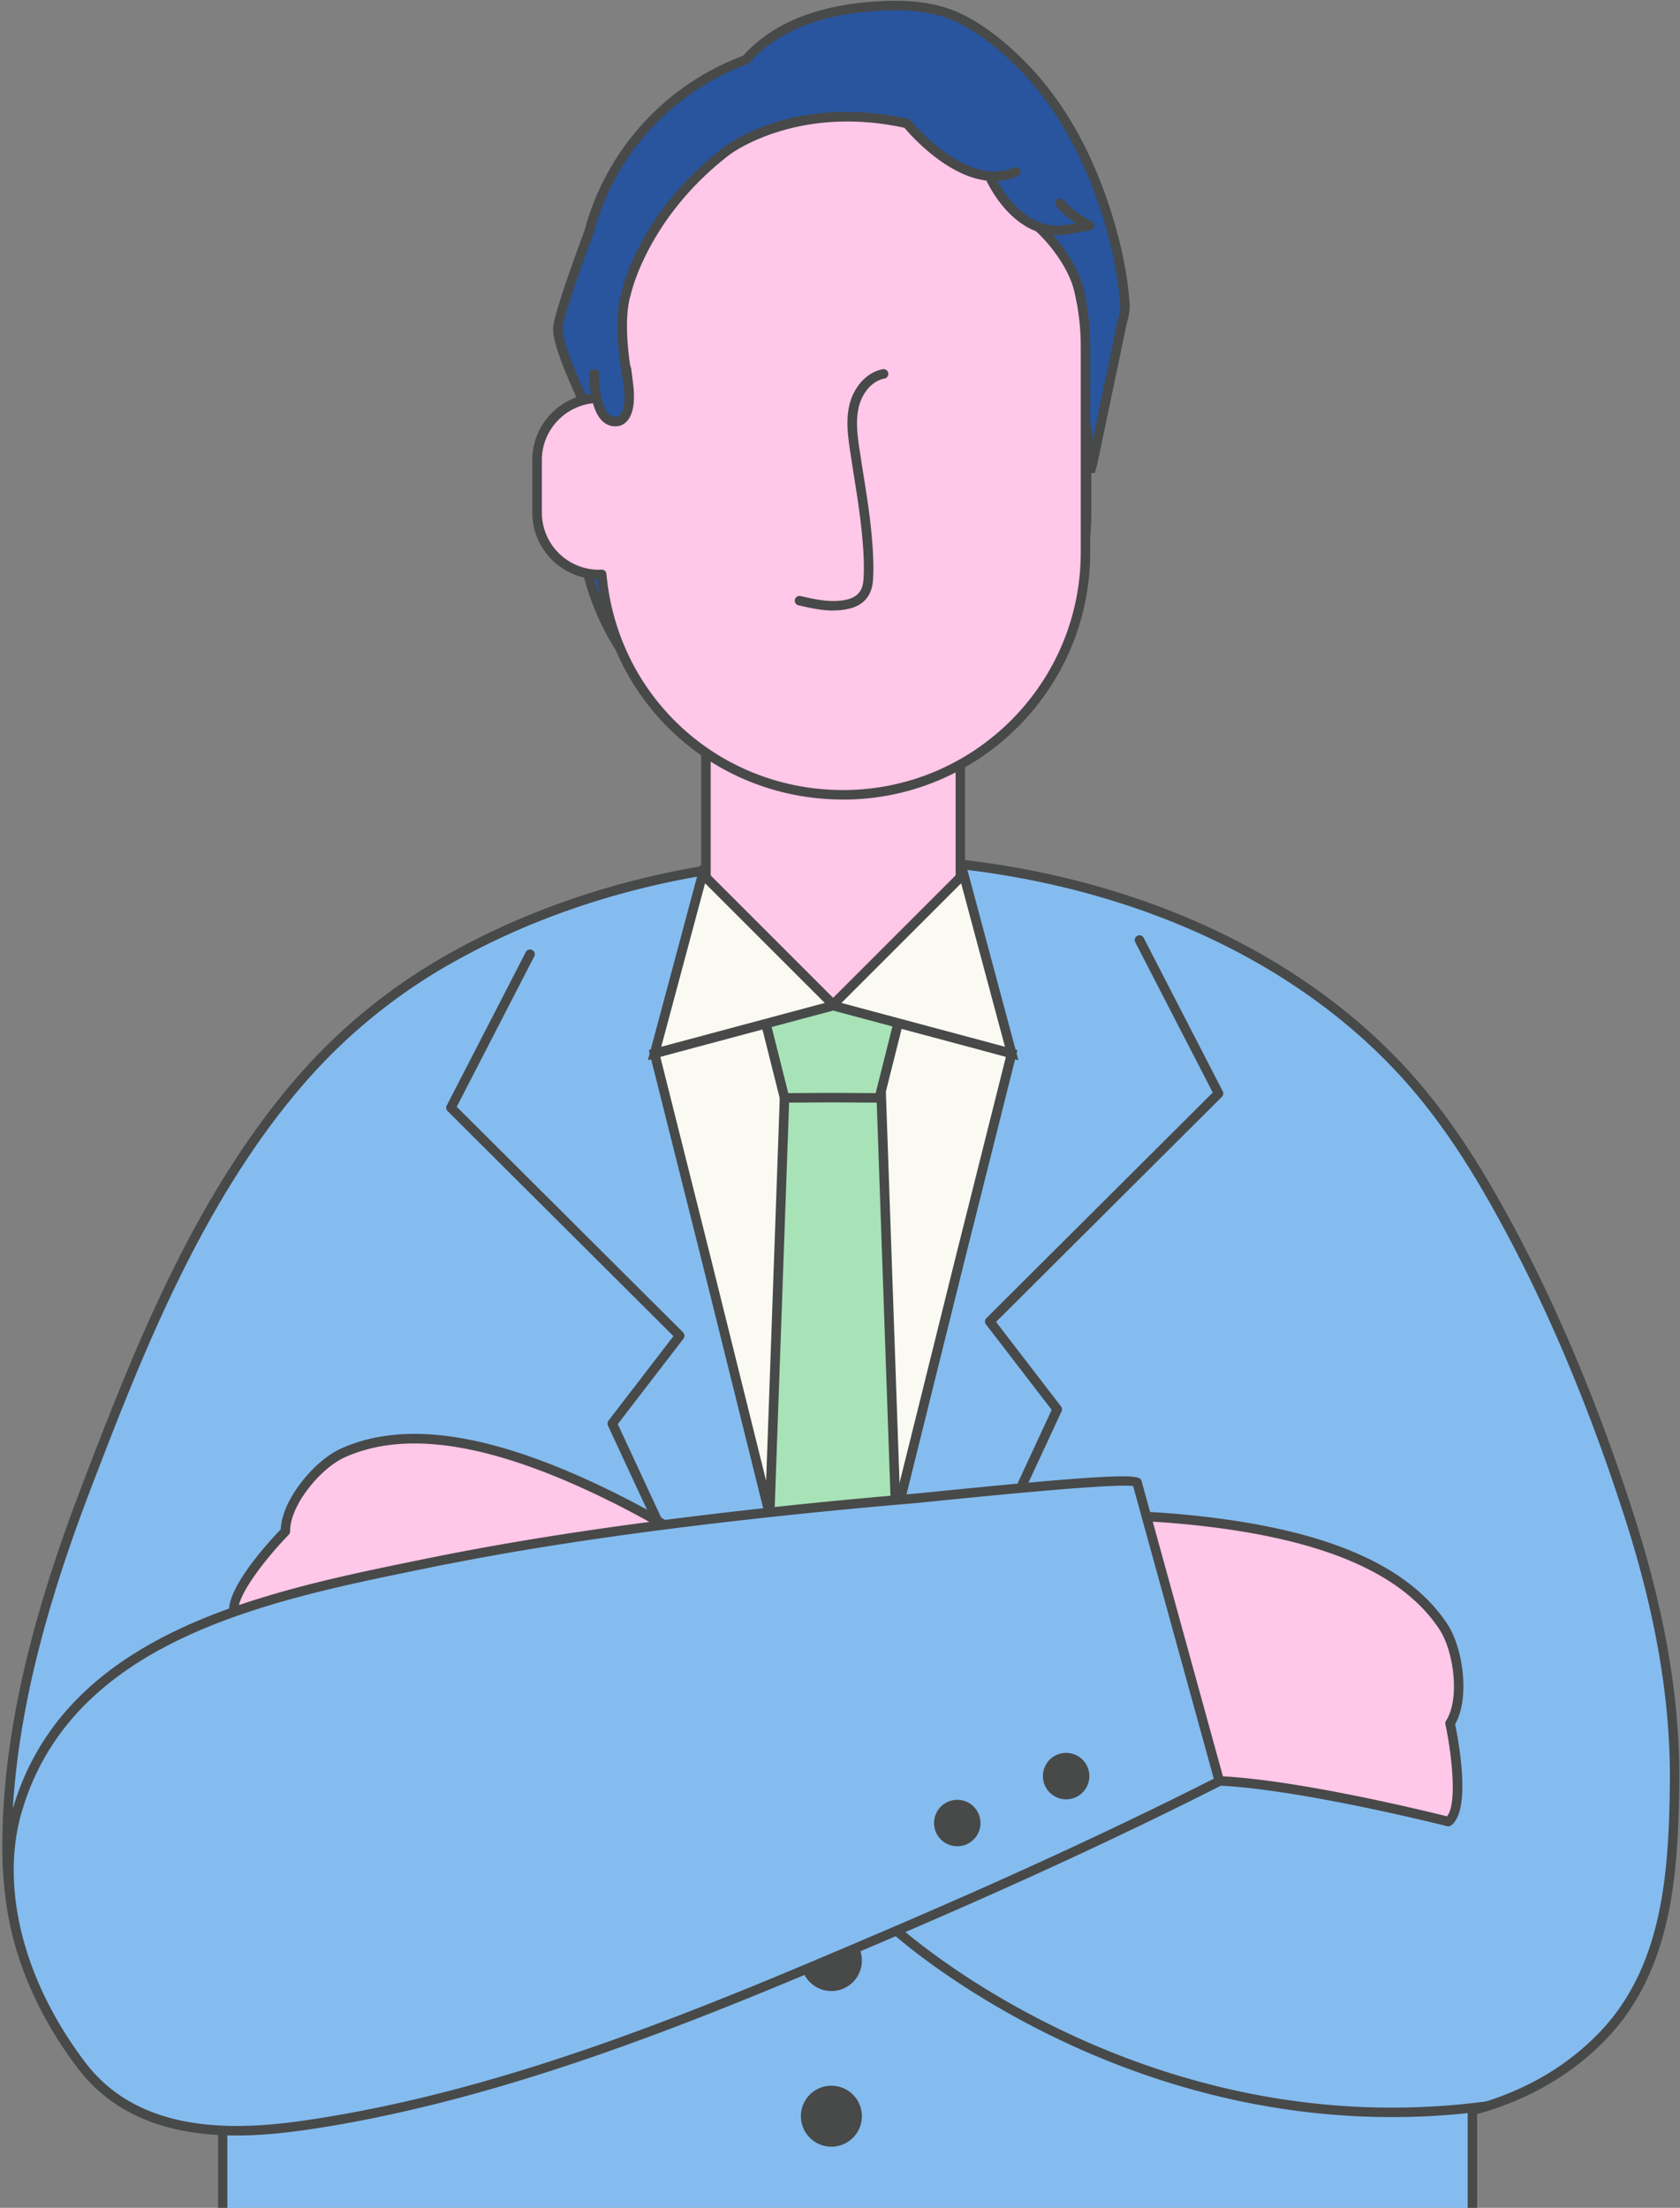
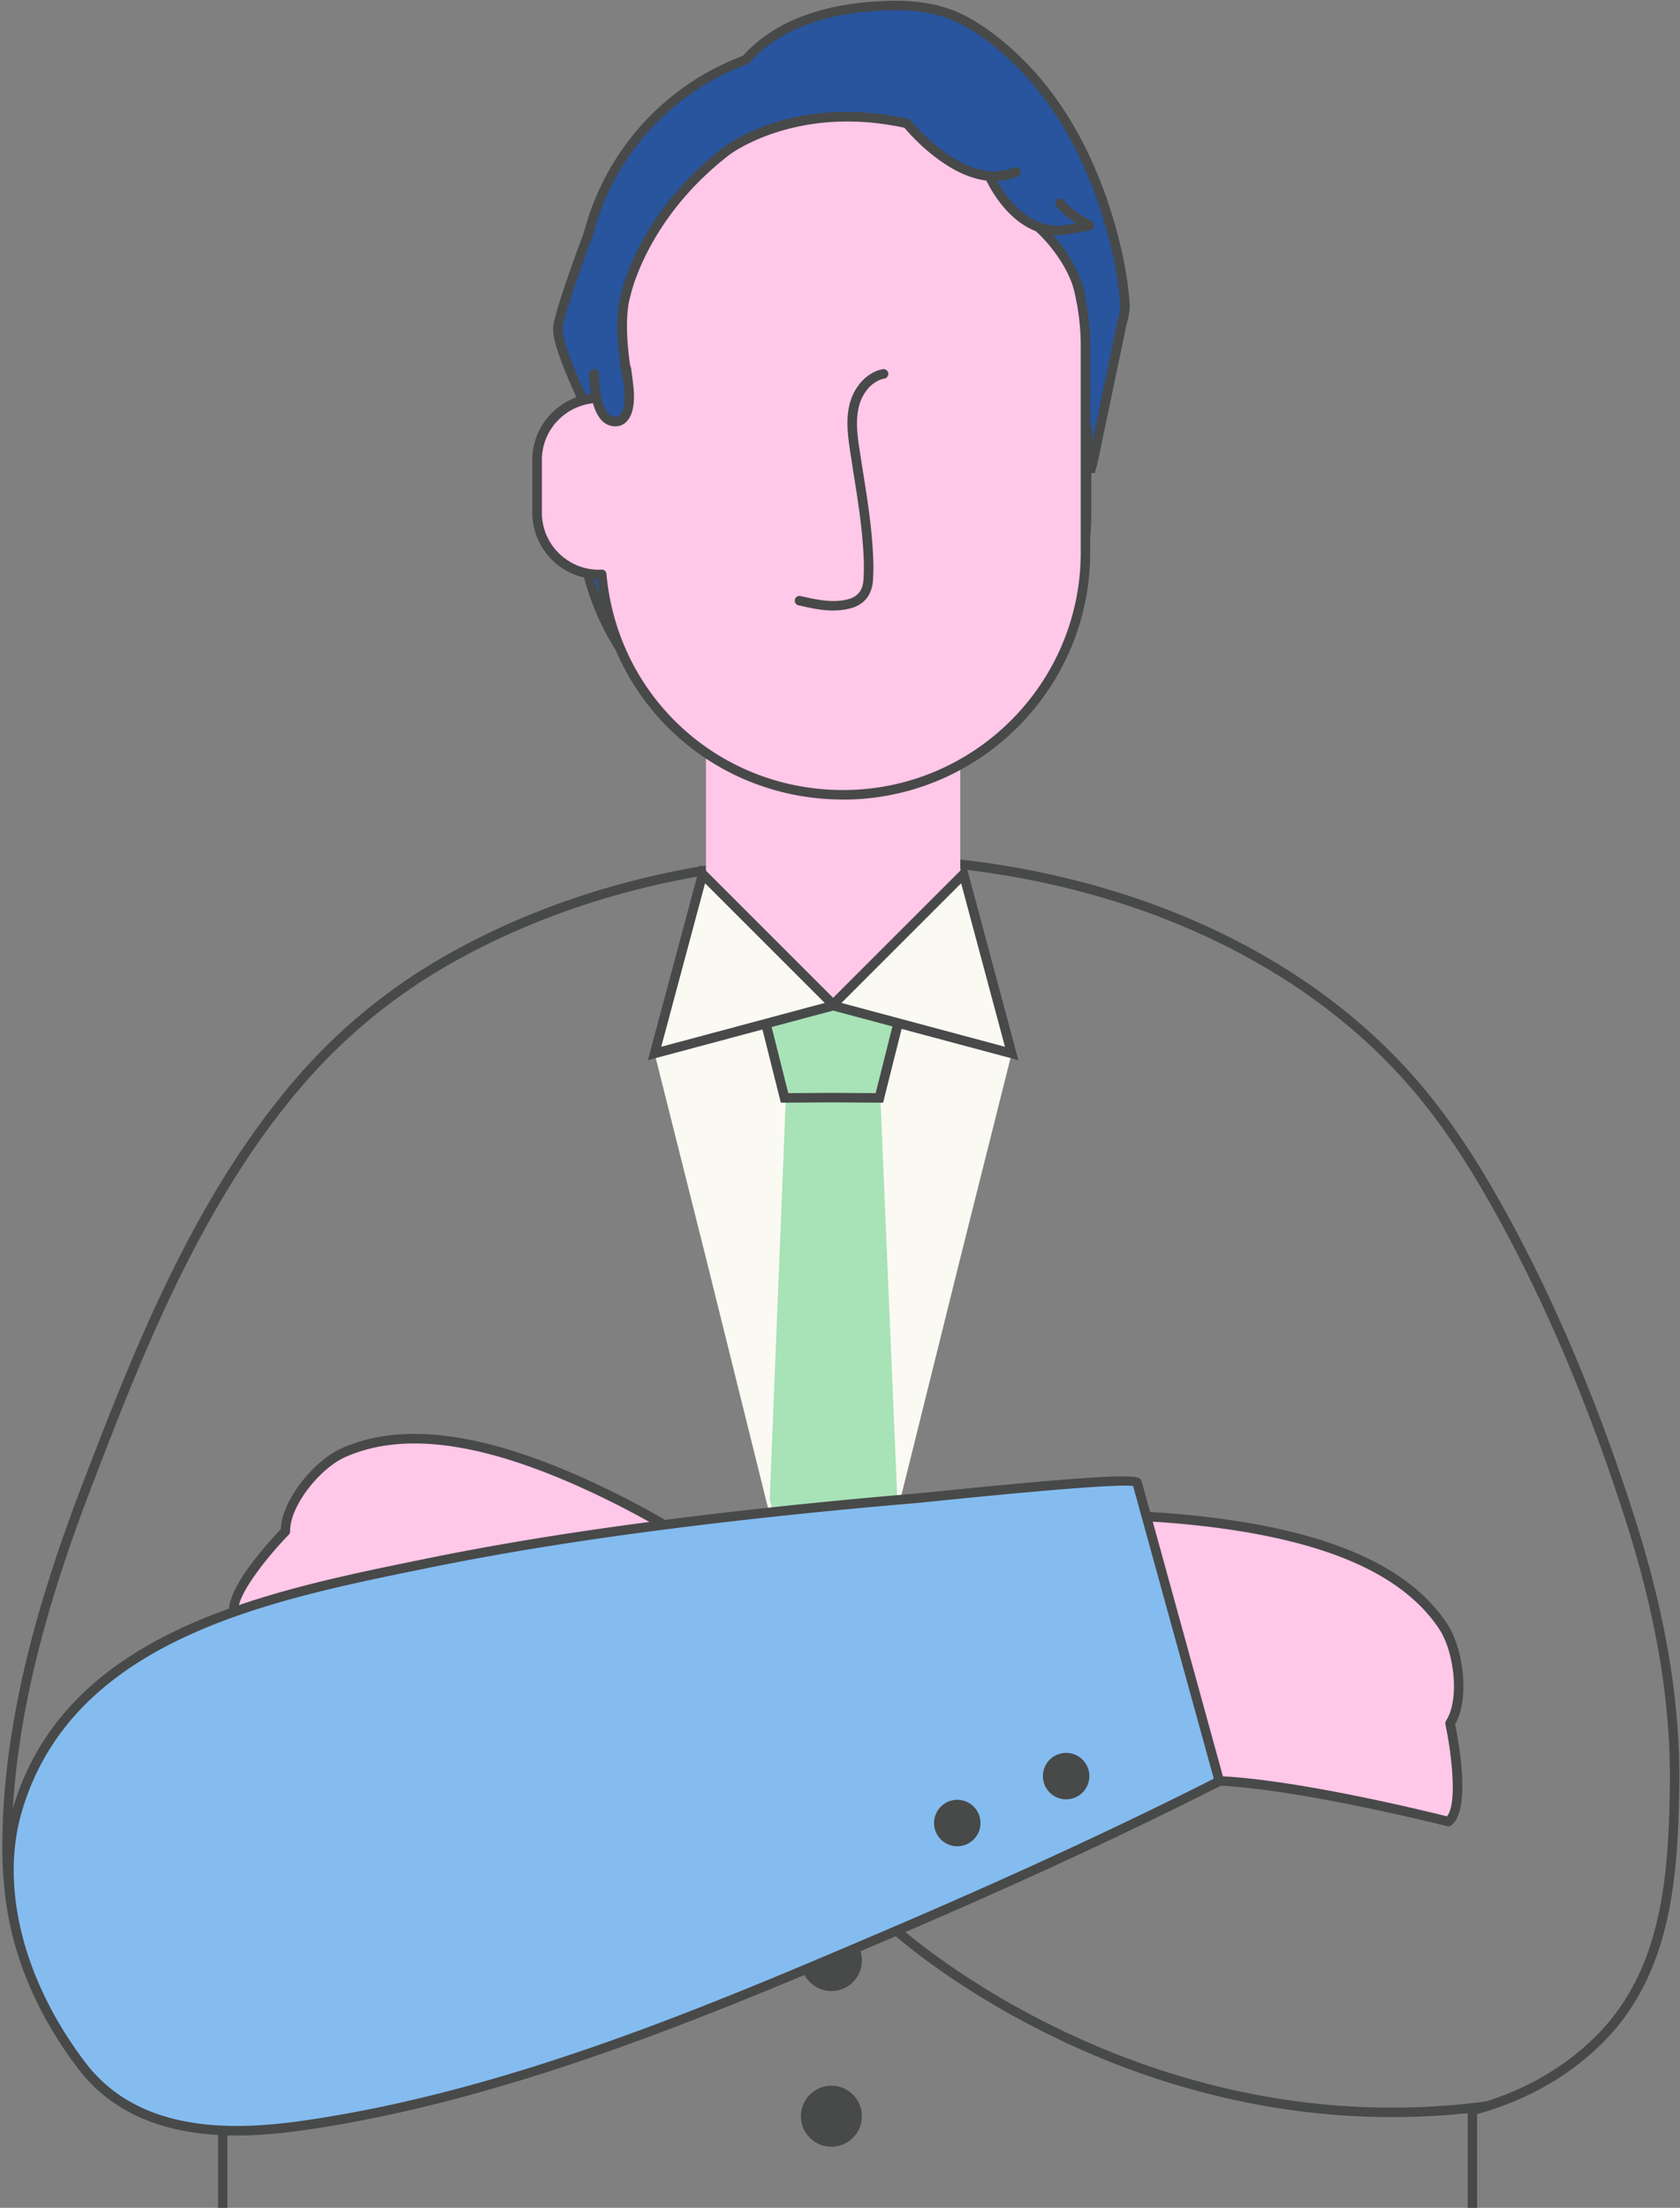
<svg xmlns="http://www.w3.org/2000/svg" width="245" height="322" viewBox="0 0 245 322" fill="none">
  <rect x="0" y="0" width="245" height="322" fill="#808080" stroke="none" />
  <path d="M164.038 44.432v-.064a54.712 54.712 0 00-.396-3.681 60.726 60.726 0 00-.572-3.183c-1.19-5.498-2.998-10.885-5.526-15.903-2.205-4.382-4.99-8.505-8.441-12.01-2.333-2.372-4.981-4.604-7.878-6.255-3.819-2.177-7.822-2.657-12.149-2.491-6.863.268-14.317 1.928-19.372 6.9a18.76 18.76 0 00-.931.996C100 11.98 92.805 18.464 88.616 26.73a36.96 36.96 0 00-2.74 7.241c-1.983 5.36-4.344 12.039-4.492 13.828-.157 1.873 1.734 6.402 3.284 9.75v17.178c0 20.377 16.522 36.899 36.899 36.899 20.378 0 36.9-16.522 36.9-36.9v-12.61c.313 3.93.544 6.78.544 6.9 0-.424.24-1.014.332-1.448.286-1.32.563-2.638.839-3.957.379-1.79.757-3.58 1.126-5.37.397-1.89.793-3.781 1.181-5.672.341-1.624.673-3.248 1.014-4.88.222-1.07.609-2.131.545-3.22l-.01-.037z" fill="#28559E" />
  <path d="M121.549 112.299c-20.728 0-37.59-16.863-37.59-37.59v-17.03c-2.307-5.009-3.414-8.358-3.285-9.953.13-1.504 1.651-6.227 4.539-14.013a37.172 37.172 0 012.777-7.315 37.553 37.553 0 0120.368-18.265 19.1 19.1 0 01.858-.895C113.653 2.875 120.322.485 129.04.144c5.166-.203 9.031.59 12.518 2.583 2.657 1.513 5.36 3.653 8.035 6.374 3.302 3.358 6.19 7.454 8.57 12.186 2.444 4.853 4.326 10.268 5.59 16.07.24 1.2.424 2.205.581 3.229.166 1.107.295 2.324.406 3.736v.073c.055.914-.157 1.762-.36 2.583-.064.277-.138.545-.194.821l-3.33 15.922c-.277 1.32-.553 2.648-.839 3.967-.037.157-.092.341-.148.535-.083.277-.175.59-.175.766h-.544v5.72c0 20.727-16.863 37.59-37.591 37.59h-.01zm8.994-110.808c-.47 0-.959.01-1.448.028-8.367.322-14.723 2.583-18.911 6.697-.313.304-.608.627-.904.96l-.11.128-.166.065a36.186 36.186 0 00-22.472 24.75c-2.786 7.518-4.363 12.37-4.474 13.708-.11 1.31 1.07 4.742 3.22 9.4l.064.139v17.333c0 19.962 16.245 36.207 36.207 36.207 19.963 0 36.208-16.245 36.208-36.207v-12.61l1.383-.056c.065.84.13 1.578.185 2.224.055-.277.111-.554.175-.822l3.33-15.922c.065-.295.129-.58.203-.876.185-.756.369-1.467.323-2.168l.692-.037h-.692c-.111-1.383-.23-2.573-.397-3.653a57.669 57.669 0 00-.571-3.155c-1.237-5.682-3.072-10.977-5.471-15.728-2.315-4.594-5.11-8.579-8.321-11.835-2.583-2.63-5.184-4.696-7.73-6.144-2.924-1.66-6.153-2.426-10.323-2.426z" fill="#484949" />
-   <path d="M244.211 260.164c.148-13.238-2.546-26.374-6.568-38.938-5.276-16.457-12.167-33.136-20.885-48.08-3.57-6.116-7.555-11.844-12.112-16.807-20.018-21.808-51.216-31.162-80.108-31.162-20.378 0-41.078 4.576-58.91 14.631a82.288 82.288 0 00-21.807 17.794c-14.658 16.928-23.118 38.21-31.051 58.864-4.723 12.297-8.736 25.036-10.627 38.098-.729 5-1.125 10.046-1.098 15.101.046 8.948 1.818 17.029 7.076 24.455 5.6 7.915 14.833 12.435 24.38 14.336v28.578h182.237v-29.242c7.029-1.882 13.57-5.332 18.772-10.637 9.622-9.796 10.563-23.957 10.71-36.991h-.009z" fill="#84BCEF" />
  <path d="M215.421 337.726H31.801v-28.708c-10.609-2.232-19.206-7.361-24.252-14.492-4.862-6.872-7.15-14.778-7.205-24.851-.027-4.853.35-9.963 1.107-15.203 1.66-11.494 5.055-23.652 10.664-38.255 7.094-18.468 15.922-41.456 31.17-59.067 6.237-7.195 13.635-13.228 21.983-17.942 17.085-9.631 37.582-14.723 59.251-14.723 32.924 0 62.314 11.439 80.625 31.392 4.29 4.677 8.284 10.212 12.205 16.928 8.071 13.837 15.119 30.064 20.94 48.218 4.585 14.28 6.743 27.093 6.605 39.159-.157 13.496-1.126 27.499-10.904 37.471-4.935 5.028-11.18 8.616-18.579 10.683v29.399l.01-.009zm-182.236-1.384h180.852v-29.076l.516-.139c7.38-1.974 13.589-5.488 18.459-10.451 9.428-9.603 10.36-23.302 10.507-36.512.139-11.919-2.002-24.584-6.54-38.717-5.793-18.062-12.804-34.187-20.82-47.941-3.866-6.633-7.805-12.085-12.03-16.688-18.053-19.658-47.065-30.94-79.6-30.94-21.439 0-41.697 5.028-58.578 14.539a81.395 81.395 0 00-21.623 17.637c-15.092 17.426-23.874 40.285-30.93 58.661-5.572 14.501-8.94 26.567-10.59 37.951-.748 5.175-1.117 10.221-1.099 14.999.047 9.779 2.251 17.426 6.947 24.059 4.926 6.964 13.431 11.955 23.947 14.049l.554.111v28.449l.028.009z" fill="#484949" />
  <path d="M140.045 183.478l-18.551 74.675-18.542-74.675-7.49-29.842 25.866-7.38 26.208 7.38-7.491 29.842z" fill="#FAFAF2" />
-   <path d="M121.494 261.021l-19.215-77.377-7.657-30.488 26.706-7.62 27.047 7.62-7.657 30.488-19.224 77.377zM96.292 154.124l7.324 29.188 17.878 71.972 17.878-71.972 7.324-29.188-25.377-7.149-25.037 7.149h.01zm33.282 105.127a.696.696 0 01-.637-.987l24.437-52.637-9.585-12.472a.691.691 0 01.065-.913l33.006-32.896-11.3-21.927a.697.697 0 01.295-.932.697.697 0 01.932.295l11.531 22.38a.703.703 0 01-.129.811l-32.933 32.822 9.474 12.325a.702.702 0 01.083.71l-24.612 53.024a.7.7 0 01-.627.397zm-16.217.904a.7.7 0 01-.627-.397l-24.077-51.853a.684.684 0 01.083-.71l9.474-12.324-32.933-32.822a.699.699 0 01-.129-.812l11.531-22.379a.688.688 0 01.932-.296.69.69 0 01.295.932l-11.3 21.927 33.006 32.896a.7.7 0 01.065.913l-9.585 12.472 23.892 51.475a.698.698 0 01-.636.987l.009-.009z" fill="#484949" />
  <path d="M140.044 146.256h-37.093v-37.232h37.093v37.232z" fill="#FFC7E8" />
-   <path d="M140.044 146.948h-37.102a.697.697 0 01-.692-.692v-37.232c0-.378.314-.691.692-.691h37.102c.378 0 .692.313.692.691v37.232a.697.697 0 01-.692.692zm-36.401-1.384h35.718v-35.848h-35.718v35.848z" fill="#484949" />
  <path d="M130.847 218.403l-9.298 37.268-9.299-37.047 2.352-58.494h13.791l2.454 58.273zm-2.611-58.273l-6.909-.046-6.919.046-2.795-11.125 9.649-2.749 9.77 2.749-2.796 11.125z" fill="#A8E2B7" />
  <path d="M128.781 160.822l-7.454-.046-7.453.046-3.091-12.297 10.48-2.989 10.608 2.989-3.09 12.306v-.009zm-7.463-1.43l6.383.037 2.5-9.945-8.938-2.518-8.81 2.518 2.5 9.945 6.374-.037h-.009z" fill="#484949" />
-   <path d="M112.25 221.521h-.027a.692.692 0 01-.665-.72l2.159-60.699c.009-.378.341-.664.72-.664a.692.692 0 01.664.72l-2.159 60.699a.685.685 0 01-.692.664zm18.403.221a.69.69 0 01-.691-.664l-2.159-61.834a.703.703 0 01.664-.719c.378.028.701.286.72.664l2.158 61.834a.703.703 0 01-.664.719h-.028z" fill="#484949" />
  <path d="M95.46 153.636l26.153-7.002-19.15-19.151-7.002 26.153z" fill="#FAFAF2" />
  <path d="M94.483 154.623l7.629-28.477 20.848 20.848-28.477 7.629zm8.34-25.802l-6.393 23.846 23.846-6.392-17.453-17.454z" fill="#484949" />
  <path d="M147.535 153.636l-26.152-7.002 19.141-19.151 7.011 26.153z" fill="#FAFAF2" />
  <path d="M148.513 154.623l-28.477-7.629 20.848-20.848 7.629 28.477zm-25.802-8.348l23.846 6.392-6.392-23.846-17.454 17.454zm-1.467 144.109a4.446 4.446 0 10.002-8.892 4.446 4.446 0 00-.002 8.892zm0 22.703a4.447 4.447 0 100-8.894 4.447 4.447 0 000 8.894z" fill="#484949" />
  <path d="M122.942 15.18c-19.52 0-35.35 15.821-35.35 35.35v7.555c-.083 0-.166-.009-.249-.009a9.023 9.023 0 00-9.022 9.022v7.675a9.023 9.023 0 009.022 9.022c.138 0 .268-.019.397-.019 1.614 18.026 16.752 32.149 35.192 32.149 19.52 0 35.35-15.821 35.35-35.35V50.53c0-19.52-15.821-35.35-35.35-35.35h.01z" fill="#FFC7E8" />
  <path d="M122.942 116.607c-18.56 0-33.855-13.772-35.82-32.13-5.258-.12-9.492-4.428-9.492-9.713v-7.675c0-5.212 4.123-9.474 9.27-9.705V50.53c0-19.87 16.172-36.041 36.042-36.041s36.041 16.17 36.041 36.041v30.045c0 19.871-16.171 36.042-36.041 36.042v-.01zM87.75 83.075c.36 0 .654.268.691.627 1.615 17.97 16.448 31.522 34.51 31.522 19.105 0 34.658-15.544 34.658-34.658V50.521c0-19.105-15.544-34.658-34.658-34.658-19.113 0-34.657 15.544-34.657 34.658v7.546a.7.7 0 01-.212.498.754.754 0 01-.499.194h-.147c-4.677 0-8.413 3.736-8.413 8.33v7.675c0 4.594 3.736 8.33 8.33 8.33.074 0 .138 0 .203-.01h.157s.018-.009.037-.009z" fill="#484949" />
  <path d="M121.539 89.044c-1.762 0-3.505-.397-5.101-.766a.69.69 0 01-.517-.83.696.696 0 01.83-.517c2.187.498 4.659 1.07 6.91.47 1.43-.378 2.149-1.282 2.26-2.84.138-1.956.018-3.958-.139-5.822-.258-3.099-.756-6.235-1.236-9.27-.129-.812-.258-1.624-.378-2.436l-.092-.6c-.535-3.44-1.153-7.352 1.254-10.414.904-1.153 2.15-1.947 3.395-2.168a.693.693 0 11.24 1.365c-.922.166-1.845.766-2.546 1.66-2.029 2.593-1.467 6.181-.969 9.346l.093.6c.12.81.249 1.613.378 2.425.489 3.063.987 6.227 1.245 9.373.157 1.918.286 3.975.139 6.033-.148 2.14-1.292 3.551-3.294 4.077a9.857 9.857 0 01-2.472.304v.01z" fill="#484949" />
  <path d="M106.513 228.818c-5.996-4.548-12.694-8.376-19.483-11.577-10.489-4.954-25.599-10.48-37.038-5.323-3.625 1.633-8.413 7.242-8.376 11.43 0 0-8.727 8.966-7.417 12.259 0 0 31.19 10.102 36.853 16.753l35.451-23.533.01-.009z" fill="#FFC7E8" />
  <path d="M71.061 253.042a.705.705 0 01-.526-.239c-5.47-6.421-36.235-16.439-36.54-16.541a.684.684 0 01-.423-.405c-1.357-3.395 5.507-10.867 7.37-12.804.166-4.318 4.88-10.019 8.782-11.781 9.068-4.086 21.374-2.343 37.61 5.332 7.435 3.515 14.031 7.436 19.602 11.651a.73.73 0 01.277.572c0 .222-.12.434-.304.554l-35.451 23.532a.725.725 0 01-.388.111l-.009.018zm-36.29-17.979c3.56 1.163 30.073 10.009 36.392 16.393l34.141-22.666c-5.323-3.939-11.568-7.61-18.57-10.922-15.857-7.49-27.776-9.225-36.456-5.323-3.543 1.596-8.007 6.993-7.97 10.793 0 .185-.065.36-.194.489-3.118 3.201-7.694 8.921-7.343 11.236zm168.215 73.706c-43.172 0-72.48-26.475-72.803-26.77a.696.696 0 01-.036-.978.687.687 0 01.977-.037c.351.323 35.636 32.158 85.69 25.488a.678.678 0 01.775.591.689.689 0 01-.591.775c-4.806.646-9.483.931-14.003.931h-.009z" fill="#484949" />
  <path d="M153.642 221.392c7.499-.646 15.202-.323 22.656.581 11.512 1.393 27.241 4.779 34.168 15.23 2.196 3.312 3.266 10.618.997 14.133 0 0 2.601 12.241-.259 14.326 0 0-31.779-8.072-40.109-5.47l-17.453-38.809v.009z" fill="#FFC7E8" />
  <path d="M211.205 266.363c-.055 0-.11 0-.166-.018-.313-.083-31.669-7.998-39.731-5.48a.696.696 0 01-.839-.378l-17.454-38.809a.677.677 0 01.037-.636.704.704 0 01.535-.342c6.956-.599 14.631-.406 22.795.591 17.831 2.158 29.168 7.241 34.666 15.534 2.362 3.561 3.312 10.904 1.154 14.649.544 2.629 2.37 12.61-.591 14.76a.707.707 0 01-.406.129zm-35.423-7.371c11.171 0 32.075 5.12 35.23 5.914 1.531-1.772.701-9.05-.222-13.423a.719.719 0 01.092-.516c2.048-3.192 1.153-10.138-.996-13.376-5.258-7.933-16.272-12.813-33.68-14.926-7.693-.932-14.935-1.153-21.54-.664l16.808 37.379c1.153-.268 2.611-.388 4.299-.388h.009z" fill="#484949" />
  <path d="M165.827 216.245l12.002 43.532c-15.885 8.053-32.14 15.423-48.514 22.425-26.973 11.531-55.422 23.459-84.637 27.73-11.633 1.697-24.916 1.669-32.794-8.708-7.795-10.277-13.136-24.483-9.336-37.296 7.574-25.516 37.066-31.291 59.639-35.894 14.15-2.887 28.467-4.945 42.812-6.633a881.206 881.206 0 0128.265-2.841c3.025-.258 32.25-3.441 32.563-2.306v-.009z" fill="#84BCEF" />
  <path d="M34.513 311.454c-8.339 0-17.26-2.021-23.172-9.816-9.318-12.278-12.85-26.456-9.456-37.913 7.61-25.664 36.383-31.531 59.5-36.245l.664-.138c12.657-2.583 26.282-4.696 42.868-6.642 8.93-1.052 18.191-1.983 28.292-2.841.508-.046 1.762-.166 3.497-.342 29.371-2.961 29.537-2.361 29.787-1.457.046.157 11.992 43.532 11.992 43.532l.147.544-.507.258c-14.298 7.251-30.184 14.594-48.55 22.444-24.372 10.415-54.712 23.376-84.804 27.776-3.118.452-6.642.84-10.267.84h.01zm129.452-94.776c-5.148 0-21.309 1.633-27.121 2.214-1.744.175-3.007.304-3.515.35a891.55 891.55 0 00-28.246 2.833c-16.55 1.946-30.128 4.049-42.757 6.623l-.664.138c-22.758 4.64-51.069 10.406-58.449 35.276-3.274 11.042.176 24.75 9.225 36.687 8.044 10.599 22.195 9.898 32.14 8.441 29.915-4.373 58.891-16.753 84.462-27.675 18.127-7.749 33.818-14.99 47.969-22.148-9.539-34.621-11.402-41.365-11.762-42.674-.267-.047-.71-.065-1.282-.065z" fill="#484949" />
  <path d="M155.478 262.424a3.386 3.386 0 100-6.772 3.386 3.386 0 000 6.772zm-15.876 6.845a3.386 3.386 0 100-6.772 3.386 3.386 0 000 6.772z" fill="#484949" />
  <path d="M132.277 18.013s6.651 3.846 15.849 3.44l-.434 4.428s-6.125 1.855-15.415-7.878v.01z" fill="#28559E" />
  <path d="M141.641 19.913s4.437 6.264 12.97 9.732l-2.242 3.847s-6.337-.867-10.728-13.579z" fill="#28559E" />
  <path d="M115.267 17.912s19.104-5.388 32.822 10.94c0 0 5.461 4.686 11.844 18.228l2.214-10.22-7.463-12.002-19.796-14.76h-15.415l-17.582 5.083-10.434 12.454-.959 6.66c-.055-1.412-.101-2.814-.157-4.225l-2.684 3.68-1.089 19.271c.13 2.196.157 6.67 2.242 8.109.683.47 1.743.47 2.278-.166 1.181-1.42.683-3.902.462-5.526-.36-2.648-.664-5.304-.674-7.97-.018-7.49 3.072-12.288 7.61-17.933 3.709-4.613 8.432-9.419 14.364-10.904" fill="#28559E" />
  <path d="M89.714 62.181c-.646 0-1.273-.24-1.79-.7-1.983-1.772-1.974-6.421-1.965-6.947a.69.69 0 01.692-.683h.01a.69.69 0 01.682.701c-.019 1.246.221 4.742 1.504 5.895a1.25 1.25 0 001.097.332c.046 0 1.532-.258 1.024-4.502a31.143 31.143 0 00-.083-.71h-.018c-.065-.332-1.642-8.275-.25-12.813.075-.406 2.418-11.66 14.917-21.282.415-.323 10.304-7.841 26.891-4.133l.239.056.148.184c.083.102 8.099 9.87 15.036 6.863a.702.702 0 01.914.36c.147.35 0 .757-.36.913-7.417 3.21-15.267-5.599-16.503-7.075-15.784-3.432-25.415 3.856-25.516 3.93-12.066 9.298-14.4 20.414-14.428 20.525-.885 2.915-.452 7.481-.073 10.129.046.101.083.23.12.415h.036c0 .046.028.286.065.563.065.452.138 1.07.24 1.91.295 2.471 0 4.243-.849 5.248-.636.738-1.347.794-1.43.794-.11.018-.23.018-.341.018l-.01.01z" fill="#484949" />
  <path d="M154.214 34.304c-6.901 0-10.388-7.989-10.544-8.349a.687.687 0 111.263-.544c.037.083 3.718 8.496 10.517 7.408l1.476-.268c-.923-.609-2.057-1.467-2.869-2.454a.7.7 0 01.092-.977.7.7 0 01.978.092c1.393 1.706 4.031 3.044 4.059 3.063a.696.696 0 01-.194 1.3l-3.321.609a9.197 9.197 0 01-1.485.12h.028z" fill="#484949" />
  <path d="M157.692 44.681a.688.688 0 01-.683-.608c-.71-5.674-5.802-10.23-5.858-10.277a.697.697 0 01-.064-.978.698.698 0 01.978-.064c.23.194 5.544 4.944 6.309 11.143a.694.694 0 01-.599.775h-.083v.01z" fill="#484949" />
</svg>